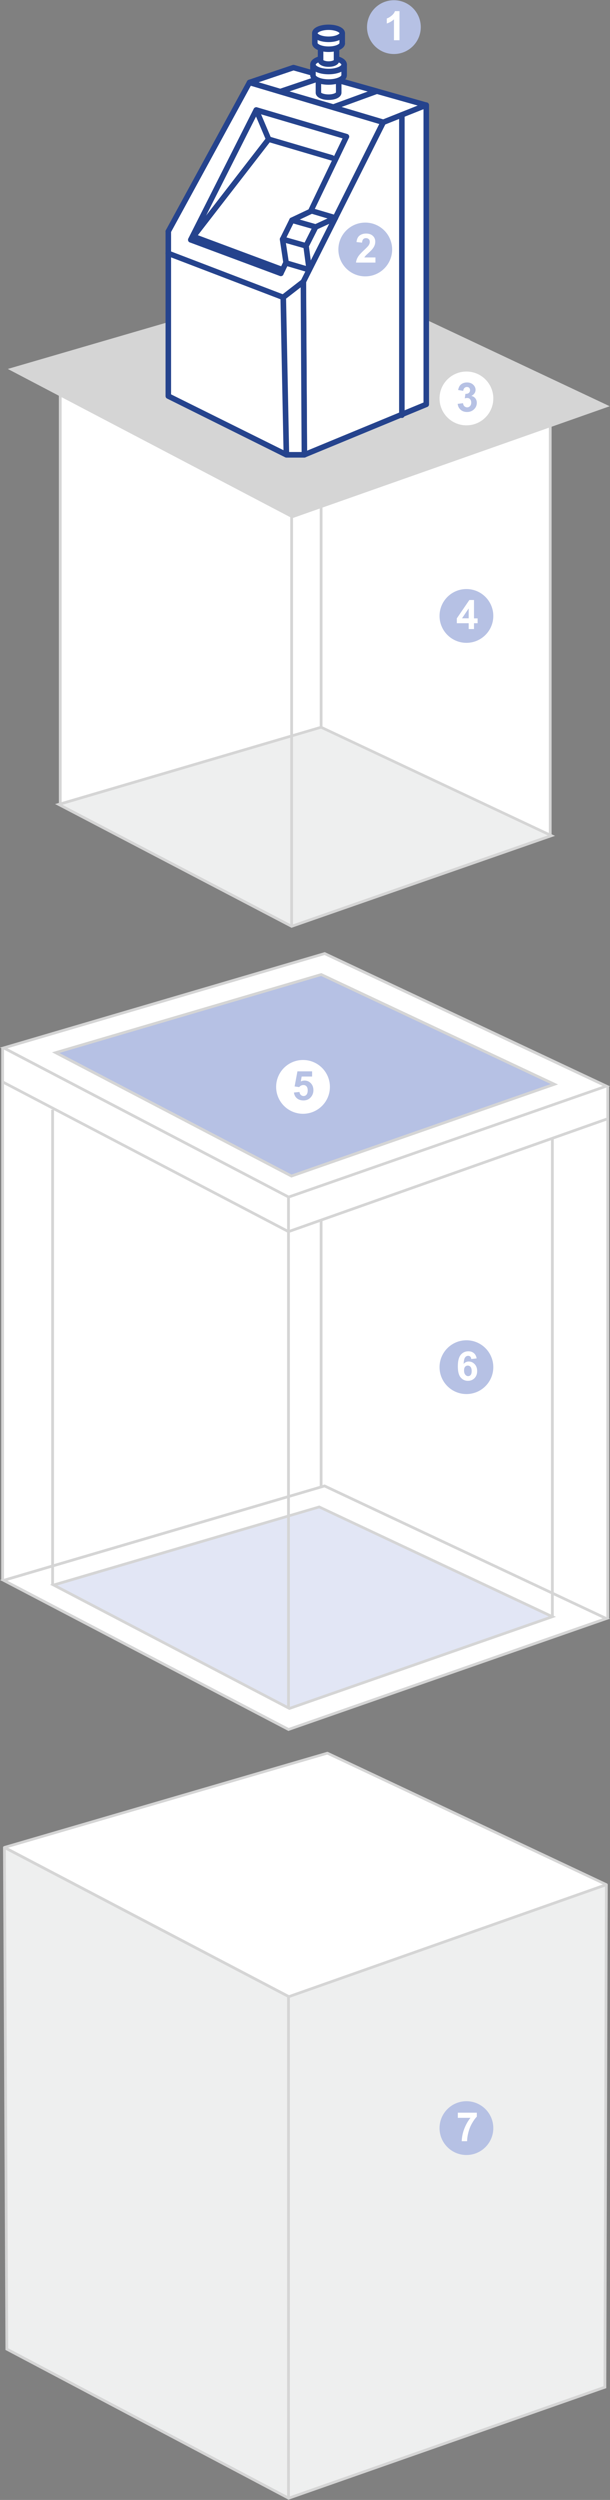
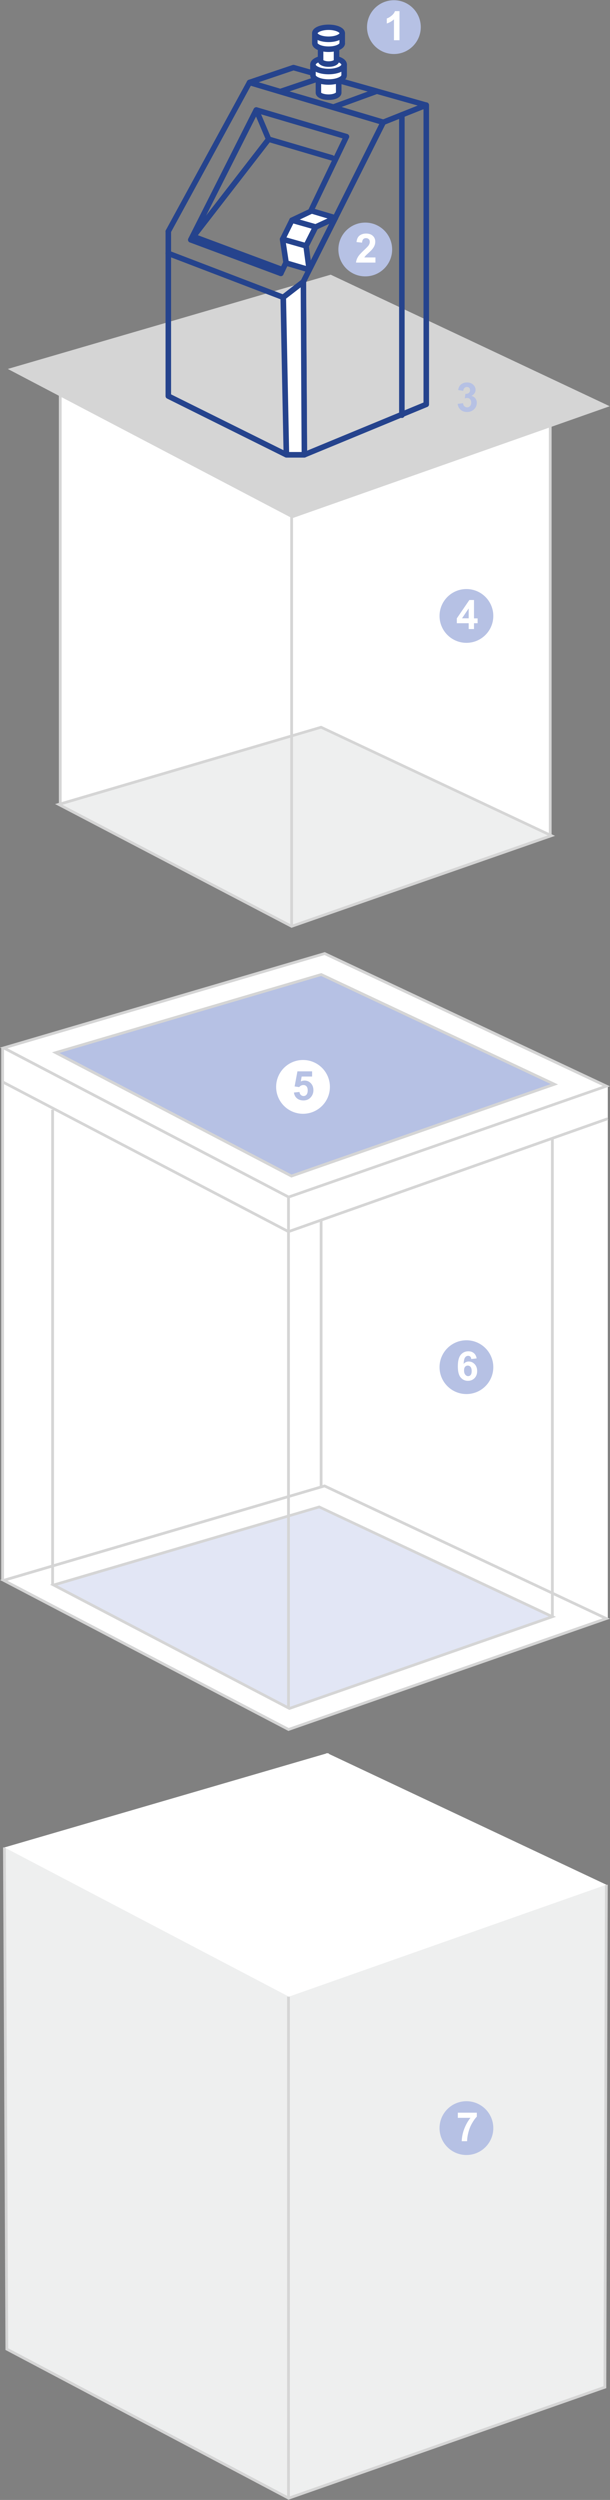
<svg xmlns="http://www.w3.org/2000/svg" version="1.1" x="0px" y="0px" viewBox="0 0 1080 4424" style="enable-background:new 0 0 1080 4424;" xml:space="preserve">
  <rect x="0" y="0" width="1080" height="4424" fill="#808080" stroke="none" />
  <style type="text/css">
	.st0{fill:#FFFFFF;}
	.st1{fill:#EEEFEF;}
	.st2{fill:#D5D5D5;}
	.st3{fill:#E2E6F5;}
	.st4{fill:#B6C1E4;}
	.st5{fill:#25438D;}
</style>
  <g id="Ebene_3">
    <polygon class="st0" points="974.1,1475.1 974.1,756.1 106.6,701.6 106.6,1420.2  " />
    <polygon class="st0" points="574.5,1687.4 4.6,1855.8 4.6,2797.6 510.7,3060.8 1076.1,2862.8 1076.1,1923.1  " />
  </g>
  <g id="Ebene_2_00000006675389950676170220000016913286600826370465_">
    <g id="Ebene_1_Kopie">
      <g>
        <g>
          <polyline class="st1" points="7.8,3269.3 12.1,4157.1 511,4420.9 1070.9,4224.5 1073.6,3335.3     " />
          <polygon class="st2" points="510.8,4423.6 509.9,4423.1 9.7,4158.6 9.7,4157.1 5.4,3269.3 10.3,3269.3 14.5,4155.6       511.2,4418.3 1068.5,4222.7 1071.1,3335.3 1076,3335.3 1073.4,4226.2 1071.7,4226.8     " />
        </g>
        <polygon class="st3" points="981.8,2860.9 516.2,3023.3 98.8,2804.9 569.1,2666.7    " />
        <rect x="566.1" y="2159.1" class="st2" width="4.9" height="470.5" />
        <path class="st2" d="M512.2,3026l-0.9-0.5L88.5,2804.3l476.9-140.1l0.8,0.4l418.2,196.7L512.2,3026L512.2,3026z M101.5,2805.6     l411.1,215.1l458.9-160.1L565,2669.3L101.5,2805.6L101.5,2805.6z" />
        <polygon class="st4" points="981.8,1918.8 516.2,2081.3 98.8,1862.9 569.1,1724.6    " />
        <rect x="971.7" y="752" class="st2" width="4.9" height="726.6" />
-         <rect x="566.1" y="581.6" class="st2" width="4.9" height="726.5" />
        <rect x="104.2" y="697.6" class="st2" width="4.9" height="726" />
        <path class="st2" d="M1079.5,718.9C892.2,785,704.8,851,517.4,917.1C349.6,829,181.7,741,13.8,652.9     c190.5-55.6,381.1-111.2,571.7-166.8C750.2,563.7,914.9,641.3,1079.5,718.9" />
        <g>
          <polygon class="st1" points="976.2,1478.8 516.3,1639.3 104,1423.5 568.5,1286.9     " />
          <path class="st2" d="M516.1,1641.9l-0.9-0.5L97.5,1422.9l471.2-138.5l0.8,0.4l413.2,194.4L516.1,1641.9L516.1,1641.9z       M110.5,1424.2l406,212.4l453.3-158.2l-401.5-188.9L110.5,1424.2L110.5,1424.2z" />
        </g>
        <polygon class="st2" points="1073.6,1922.1 1072.7,1919.8 511.2,2115.7 13.2,1855.1 574.6,1690.1 1072.5,1924.3 1073.6,1922.1      1072.7,1919.8 1073.6,1922.1 1074.6,1919.8 575,1684.9 0.1,1853.8 510.8,2121 1080,1922.4 1074.6,1919.8    " />
        <polygon class="st2" points="1073.4,2864.2 1072.6,2861.9 511.1,3057.9 13.1,2797.3 574.4,2632.2 1072.4,2866.4 1073.4,2864.2      1072.6,2861.9 1073.4,2864.2 1074.4,2862 574.8,2627 0,2796 510.6,3063.2 1079.9,2864.6 1074.4,2862    " />
        <path class="st2" d="M515.8,2083.9l-0.9-0.5L92.1,1862.2L569,1722l0.8,0.4L988,1919.1L515.8,2083.9L515.8,2083.9z M105.1,1863.4     l411.1,215.1l458.9-160.1l-406.5-191.2L105.1,1863.4L105.1,1863.4z" />
-         <rect x="1073.6" y="1922.1" class="st2" width="4.9" height="942.1" />
        <rect x="2.2" y="1853.6" class="st2" width="4.9" height="944" />
        <rect x="90.7" y="1963.8" class="st2" width="4.9" height="841.2" />
        <rect x="975.5" y="2014.3" class="st2" width="4.9" height="845.7" />
        <rect x="508.3" y="2116.7" class="st2" width="4.9" height="904" />
        <polygon class="st2" points="510.6,2182.2 509.7,2181.7 3.5,1916.7 5.7,1912.4 511,2176.9 1075.2,1977.4 1076.9,1982    " />
        <rect x="513.9" y="912.7" class="st2" width="4.9" height="726.6" />
        <rect x="508.3" y="3533.4" class="st2" width="4.9" height="886.1" />
        <rect x="577.4" y="3102.6" class="st2" width="4.9" height="405.8" />
        <g>
          <path class="st0" d="M1073.6,3335.3l-562.1,198.1L7.9,3269.3c0,0,381.1-111.2,571.7-166.8      C744.2,3180.1,908.9,3257.7,1073.6,3335.3" />
-           <path class="st2" d="M511.5,3535.9c-0.4,0-0.8-0.1-1.1-0.3L6.7,3271.5c-0.9-0.5-1.4-1.4-1.3-2.4c0.1-1,0.8-1.8,1.8-2.1      l571.7-166.8c0.6-0.2,1.2-0.1,1.7,0.1l181.1,85.3c104.3,49.1,208.6,98.3,312.9,147.4c1.2,0.6,1.8,2,1.2,3.2      c-0.1,0.3-0.3,0.5-0.5,0.7c-0.3,0.3-0.6,0.5-0.9,0.6l-562.1,198.1C512,3535.8,511.7,3535.9,511.5,3535.9L511.5,3535.9z       M14.4,3269.9l497.3,260.8l555.6-195.9c-102.5-48.3-205.1-96.6-307.6-144.9l-180.3-84.9L14.4,3269.9z" />
        </g>
      </g>
    </g>
    <g>
-       <polygon class="st0" points="754.6,186 754.6,715.6 538.8,804.8 507.1,804.8 297.9,700.9 297.9,409.5 441.7,145.9 519.6,119.5       " />
      <path class="st5" d="M538.8,809.7h-31.8c-0.8,0-1.5-0.2-2.2-0.5L295.8,705.3c-1.7-0.8-2.7-2.5-2.7-4.4V409.5    c0-2.7,2.2-4.9,4.9-4.9s4.9,2.2,4.9,4.9v288.4l205.4,102h25.7l-1.8-301.2c0-2.7,2.2-4.9,4.9-4.9c2.8,0.1,4.9,2.2,4.9,4.9    l1.8,306.2c0,1.3-0.5,2.5-1.4,3.5C541.4,809.2,540.2,809.7,538.8,809.7L538.8,809.7z" />
      <path class="st5" d="M537,503.5c-0.7,0-1.5-0.2-2.2-0.5c-2.4-1.2-3.4-4.1-2.2-6.6l138.9-277l-227.4-67.7L302.2,411.8    c-1.3,2.4-4.3,3.2-6.6,2c-1.6-0.9-2.5-2.6-2.5-4.3c0-0.8,0.2-1.6,0.6-2.3l143.8-263.6c0.6-1.1,1.6-1.9,2.7-2.3    c0.4-0.1,0.7-0.2,1.1-0.2c0.6-0.1,1.3,0,2,0.2l236.7,70.5c1.4,0.4,2.5,1.4,3.1,2.7c0.6,1.3,0.5,2.8-0.1,4.1L541.4,500.8    C540.6,502.5,538.8,503.5,537,503.5L537,503.5z" />
      <path class="st5" d="M678.5,221.3c-0.5,0-0.9-0.1-1.4-0.2l-236.8-70.5c-2-0.6-3.5-2.5-3.5-4.6c0-2.1,1.3-4,3.3-4.7l77.9-26.3    c0.9-0.3,2-0.3,2.9-0.1l235,66.5c2,0.6,3.5,2.4,3.6,4.4c0.1,2.1-1.1,4-3.1,4.8l-76.1,30.4C679.7,221.1,679.1,221.3,678.5,221.3    L678.5,221.3z M457.9,145.6l220.4,65.6l61.2-24.4l-219.8-62.1L457.9,145.6L457.9,145.6z" />
      <path class="st5" d="M538.8,809.7c-1.9,0-3.7-1.1-4.5-3c-1-2.5,0.2-5.3,2.7-6.4l212.8-88V186c0-2.7,2.2-4.9,4.9-4.9    s4.9,2.2,4.9,4.9v529.6c0,2-1.2,3.8-3,4.5l-215.8,89.2C540.1,809.6,539.5,809.7,538.8,809.7L538.8,809.7z" />
-       <path class="st5" d="M497.2,488.7c-0.7,0-1.4-0.2-2.1-0.5c-2.4-1.2-3.5-4.1-2.3-6.5l113.7-236.8l-150.3-44.4l-114,226    c-1.2,2.4-4.2,3.4-6.6,2.2c-2.4-1.2-3.4-4.1-2.2-6.6l115.9-229.7c1.1-2.1,3.5-3.1,5.8-2.5l159.7,47.2c1.4,0.4,2.5,1.4,3.1,2.7    s0.6,2.8-0.1,4.1l-116.2,242C500.8,487.7,499,488.7,497.2,488.7L497.2,488.7z" />
+       <path class="st5" d="M497.2,488.7c-0.7,0-1.4-0.2-2.1-0.5c-2.4-1.2-3.5-4.1-2.3-6.5l113.7-236.8l-150.3-44.4l-114,226    c-1.2,2.4-4.2,3.4-6.6,2.2c-2.4-1.2-3.4-4.1-2.2-6.6l115.9-229.7c1.1-2.1,3.5-3.1,5.8-2.5l159.7,47.2c1.4,0.4,2.5,1.4,3.1,2.7    s0.6,2.8-0.1,4.1l-116.2,242C500.8,487.7,499,488.7,497.2,488.7L497.2,488.7" />
      <path class="st5" d="M587.6,284.2c-0.5,0-0.9-0.1-1.4-0.2l-112-33c-1.4-0.4-2.5-1.4-3.1-2.8l-21.9-51.6c-1-2.5,0.1-5.4,2.6-6.4    c2.5-1.1,5.4,0.1,6.4,2.6l21,49.5L589,274.6c2.6,0.8,4.1,3.5,3.3,6.1C591.7,282.8,589.7,284.2,587.6,284.2z" />
      <path class="st5" d="M497.2,488.7c-0.6,0-1.1-0.1-1.7-0.3L336.1,429c-1.5-0.5-2.6-1.8-3-3.2c-0.4-1.5-0.1-3.1,0.8-4.3l137.8-178.1    c1.6-2.1,4.7-2.5,6.9-0.9c2.1,1.6,2.5,4.7,0.9,6.9L345.8,422.1l153.2,57.1c2.5,1,3.8,3.8,2.9,6.3    C501.1,487.5,499.2,488.7,497.2,488.7L497.2,488.7z" />
      <path class="st5" d="M500.3,482.3c-0.6,0-1.1-0.1-1.7-0.3l-155.8-58.1c-2.5-0.9-3.8-3.8-2.9-6.3c0.9-2.5,3.8-3.8,6.3-2.9    L502,472.8c2.5,0.9,3.8,3.8,2.9,6.3C504.1,481.1,502.2,482.3,500.3,482.3z" />
      <g>
        <polygon class="st0" points="537,498.6 538.8,804.8 507.1,804.8 501.5,526.2    " />
        <path class="st5" d="M538.8,809.7h-31.8c-2.7,0-4.8-2.1-4.9-4.8l-5.6-278.6c0-1.5,0.7-3,1.9-4l35.6-27.6c1.5-1.1,3.5-1.4,5.1-0.5     c1.7,0.8,2.7,2.5,2.8,4.4l1.8,306.2c0,1.3-0.5,2.5-1.4,3.5C541.4,809.2,540.1,809.7,538.8,809.7L538.8,809.7z M511.9,799.9h22.1     l-1.7-291.4l-25.8,20L511.9,799.9L511.9,799.9z" />
      </g>
      <path class="st5" d="M501.5,531.1c-0.6,0-1.2-0.1-1.8-0.3l-203.5-77.9c-2.5-1-3.8-3.8-2.8-6.3c1-2.5,3.8-3.8,6.3-2.8l203.5,77.9    c2.5,1,3.8,3.8,2.8,6.3C505.3,529.9,503.4,531.1,501.5,531.1L501.5,531.1z" />
      <path class="st5" d="M547.4,482.3c-0.3,0-0.5,0-0.8-0.1c-2.1-0.4-3.8-2.1-4-4.2l-5.5-42.3c-0.1-1,0-2,0.5-2.8l16.9-33.4    c0.5-1,1.3-1.8,2.3-2.2l34.9-16.1c1.9-0.9,4.1-0.5,5.6,1c1.4,1.5,1.8,3.7,0.8,5.6l-46.3,91.8C550.9,481.3,549.2,482.3,547.4,482.3    L547.4,482.3z M546.9,436l3.3,25l32.8-65.1l-20.7,9.5L546.9,436z" />
      <g>
        <polygon class="st0" points="516.8,389.7 558.8,401.7 593.7,385.6 551.7,373.2    " />
        <path class="st5" d="M558.8,406.6c-0.5,0-0.9-0.1-1.3-0.2l-41.9-12c-2-0.6-3.4-2.3-3.5-4.3c-0.2-2,0.9-4,2.8-4.8l34.9-16.5     c1.1-0.5,2.3-0.6,3.5-0.3l42,12.4c2,0.6,3.3,2.3,3.5,4.3c0.2,2-1,3.9-2.8,4.8l-34.9,16.1C560.2,406.5,559.5,406.6,558.8,406.6     L558.8,406.6z M530.7,388.6l27.7,7.9l21.5-9.9l-27.7-8.2L530.7,388.6L530.7,388.6z" />
      </g>
      <g>
        <polygon class="st0" points="500.3,423.4 541.9,435.1 558.8,401.7 516.8,389.7    " />
        <path class="st5" d="M541.9,440c-0.4,0-0.9-0.1-1.3-0.2l-41.6-11.8c-1.4-0.4-2.5-1.4-3.1-2.7c-0.6-1.3-0.6-2.8,0.1-4.1l16.6-33.6     c1-2.1,3.5-3.2,5.7-2.5l41.9,12c1.4,0.4,2.5,1.4,3.1,2.7c0.6,1.3,0.5,2.9-0.1,4.2l-16.9,33.4C545.4,439,543.7,440,541.9,440     L541.9,440z M507.2,420.2l32.1,9.1l12.4-24.6l-32.3-9.2L507.2,420.2L507.2,420.2z" />
      </g>
      <g>
        <polygon class="st0" points="506.6,465.4 547.4,477.4 541.9,435.1 500.3,423.4    " />
        <path class="st5" d="M547.4,482.3c-0.5,0-0.9-0.1-1.4-0.2l-40.8-12c-1.8-0.5-3.2-2.1-3.5-4l-6.3-42c-0.2-1.6,0.4-3.3,1.6-4.4     c1.2-1.1,3-1.5,4.6-1l41.6,11.8c1.9,0.5,3.3,2.1,3.5,4.1l5.5,42.3c0.2,1.6-0.4,3.3-1.7,4.4C549.7,481.9,548.6,482.3,547.4,482.3     L547.4,482.3z M511,461.6l30.6,9l-4.2-31.6l-31.2-8.9L511,461.6L511,461.6z" />
      </g>
      <path class="st5" d="M711.5,739.7c-2.7,0-4.9-2.2-4.9-4.9V203.2c0-2.7,2.2-4.9,4.9-4.9s4.9,2.2,4.9,4.9v531.6    C716.4,737.5,714.2,739.7,711.5,739.7z" />
      <path class="st5" d="M590.2,194.3c-0.5,0-0.9-0.1-1.4-0.2l-93.9-27.4c-2-0.6-3.5-2.4-3.5-4.6c0-2.1,1.3-4.1,3.3-4.7l78.4-26.5    c0.9-0.3,1.9-0.4,2.9-0.1l92.3,25.9c2,0.6,3.5,2.4,3.6,4.5s-1.2,4.1-3.2,4.8l-76.9,28C591.3,194.1,590.7,194.2,590.2,194.3    L590.2,194.3z M512.6,161.7l77.4,22.6l61.1-22.3l-76.3-21.4L512.6,161.7L512.6,161.7z" />
      <g>
        <g>
          <path class="st0" d="M563.8,141.1v23c0,4.4,8,7.9,17.9,7.9s17.9-3.5,17.9-7.9v-24.7L563.8,141.1L563.8,141.1L563.8,141.1z" />
          <path class="st5" d="M581.7,176.9c-13.2,0-22.8-5.4-22.8-12.8v-23c0-2.7,2.2-4.9,4.9-4.9h0.1l35.6-1.7c1.3,0,2.6,0.4,3.6,1.4      s1.5,2.2,1.5,3.5v24.7C604.5,171.7,595.1,176.9,581.7,176.9L581.7,176.9z M568.6,145.8v18.3c0.5,0.6,5.2,3,13.1,3      s12.6-2.5,13.1-3.5l-0.1-19.1L568.6,145.8L568.6,145.8z" />
        </g>
        <g>
          <path class="st0" d="M609.3,132.9c0,6.7-12.3,12.2-27.6,12.2s-27.6-5.5-27.6-12.2v-18.5h55.2L609.3,132.9L609.3,132.9z" />
          <path class="st5" d="M581.7,150c-16.2,0-32.5-5.9-32.5-17.1v-18.5c0-2.7,2.2-4.9,4.9-4.9h55.2c2.7,0,4.9,2.2,4.9,4.9v18.5      C614.2,144.1,597.8,150,581.7,150L581.7,150z M559,119.3v13.7c0,2.1,8,7.3,22.7,7.3s22.7-5.2,22.7-7.3v-13.7H559z" />
        </g>
        <g>
          <ellipse class="st0" cx="581.7" cy="114.4" rx="27.6" ry="12.2" />
          <path class="st5" d="M581.7,131.5c-16.2,0-32.5-5.9-32.5-17.1c0-22.5,65-22.5,65,0C614.2,125.6,597.8,131.5,581.7,131.5z       M581.7,107.1c-14.8,0-22.7,5.2-22.7,7.3s8,7.3,22.7,7.3s22.7-5.2,22.7-7.3S596.5,107.1,581.7,107.1z" />
        </g>
        <g>
          <path class="st0" d="M567.6,82.4v24.7c0,3.5,6.3,6.3,14.1,6.3s14.1-2.8,14.1-6.3V81.1L567.6,82.4      C567.6,82.4,567.6,82.4,567.6,82.4z" />
          <path class="st5" d="M581.7,118.3c-11.2,0-19-4.6-19-11.2V82.4c0-2.6,2-4.8,4.7-4.9l28.2-1.3c1.4,0,2.6,0.4,3.6,1.3      s1.5,2.2,1.5,3.5v26.1C600.7,113.7,592.9,118.3,581.7,118.3L581.7,118.3z M572.5,106.4c1.1,0.8,4.4,2.1,9.2,2.1s8.2-1.3,9.2-2.1      V86.2L572.5,87V106.4z" />
        </g>
        <g>
          <path class="st0" d="M606,76.3c0,5.9-10.8,10.7-24.3,10.7s-24.3-4.8-24.3-10.7V58.9h48.5L606,76.3C605.9,76.4,606,76.4,606,76.3      z" />
          <path class="st5" d="M581.7,92c-14.5,0-29.2-5.4-29.2-15.6V58.9c0-2.7,2.2-4.9,4.9-4.9h48.5c2.7,0,4.9,2.2,4.9,4.9v16.7      c0,0.2,0.1,0.5,0.1,0.8C610.9,86.6,596.2,92,581.7,92z M562.3,63.8v12.6c0.2,1.3,6.6,5.8,19.4,5.8s18.6-4.1,19.3-5.7      c0-0.1,0-0.1,0-0.2V63.8L562.3,63.8L562.3,63.8z" />
        </g>
        <g>
          <ellipse class="st0" cx="581.7" cy="58.9" rx="24.3" ry="10.7" />
          <path class="st5" d="M581.7,74.5c-14.5,0-29.2-5.4-29.2-15.6c0-20.5,58.3-20.5,58.3,0C610.8,69.1,596.2,74.5,581.7,74.5      L581.7,74.5z M581.7,53c-12.8,0-19.2,4.5-19.4,5.8c0.2,1.3,6.5,5.8,19.4,5.8s19.2-4.5,19.4-5.8C600.9,57.5,594.5,53,581.7,53z" />
        </g>
      </g>
    </g>
    <g id="Nummern">
      <g>
-         <circle class="st0" cx="825.8" cy="705.1" r="47.6" />
        <g>
          <g>
            <path class="st4" d="M810.3,714.7l9.5-1.2c0.3,2.4,1.1,4.3,2.5,5.5s2.9,1.9,4.8,1.9c2,0,3.7-0.8,5.1-2.3s2.1-3.6,2.1-6.2       c0-2.5-0.7-4.4-2-5.9s-3-2.2-4.9-2.2c-1.3,0-2.8,0.2-4.5,0.7l1.1-8c2.7,0.1,4.7-0.5,6.1-1.7s2.1-2.8,2.1-4.9       c0-1.7-0.5-3.1-1.5-4.1s-2.4-1.5-4.1-1.5s-3.1,0.6-4.3,1.8s-1.9,2.9-2.2,5.1l-9-1.5c0.6-3.1,1.6-5.6,2.8-7.4s3-3.3,5.3-4.4       s4.8-1.6,7.6-1.6c4.8,0,8.7,1.5,11.6,4.6c2.4,2.5,3.6,5.4,3.6,8.5c0,4.5-2.5,8.1-7.4,10.8c2.9,0.6,5.3,2,7,4.2s2.6,4.8,2.6,7.9       c0,4.5-1.6,8.3-4.9,11.5s-7.4,4.8-12.3,4.8c-4.6,0-8.5-1.3-11.5-4S810.8,719,810.3,714.7L810.3,714.7z" />
          </g>
        </g>
      </g>
      <g>
        <circle class="st4" cx="697.4" cy="48" r="47.6" />
        <g>
          <g>
            <path class="st0" d="M707.3,71.2h-9.8v-37c-3.6,3.3-7.8,5.8-12.7,7.4v-8.9c2.6-0.8,5.3-2.4,8.3-4.8s5.1-5.1,6.2-8.2h8       L707.3,71.2L707.3,71.2z" />
          </g>
        </g>
      </g>
      <g>
        <circle class="st4" cx="825.8" cy="1090" r="47.6" />
        <g>
          <g>
            <path class="st0" d="M829.8,1113.2v-10.3h-21v-8.6l22.2-32.5h8.2v32.5h6.4v8.6h-6.4v10.3H829.8L829.8,1113.2z M829.8,1094.2       v-17.5l-11.8,17.5H829.8z" />
          </g>
        </g>
      </g>
      <g>
        <circle class="st0" cx="536.5" cy="1923.4" r="47.6" />
        <g>
          <g>
            <path class="st4" d="M520.4,1933.4l9.8-1c0.3,2.2,1.1,4,2.5,5.3s3,1.9,4.8,1.9c2,0,3.8-0.8,5.2-2.5s2.1-4.2,2.1-7.5       c0-3.1-0.7-5.5-2.1-7.1s-3.2-2.4-5.5-2.4c-2.8,0-5.3,1.2-7.6,3.7l-8-1.2l5-26.7h26v9.2h-18.5l-1.5,8.7c2.2-1.1,4.4-1.6,6.7-1.6       c4.3,0,8,1.6,11.1,4.8c3,3.2,4.5,7.3,4.5,12.3c0,4.2-1.2,8-3.7,11.3c-3.3,4.5-8,6.8-13.9,6.8c-4.7,0-8.6-1.3-11.6-3.8       S521,1937.7,520.4,1933.4L520.4,1933.4z" />
          </g>
        </g>
      </g>
      <g>
        <circle class="st4" cx="825.8" cy="2419.4" r="47.6" />
        <g>
          <g>
            <path class="st0" d="M843.9,2403.9l-9.5,1.1c-0.2-2-0.8-3.4-1.8-4.3s-2.2-1.4-3.8-1.4c-2.1,0-3.8,0.9-5.3,2.8       s-2.3,5.7-2.7,11.6c2.5-2.9,5.5-4.3,9.1-4.3c4.1,0,7.6,1.6,10.5,4.7s4.4,7.1,4.4,12.1c0,5.2-1.5,9.4-4.6,12.6       c-3.1,3.2-7,4.8-11.8,4.8c-5.2,0-9.4-2-12.8-6s-5-10.6-5-19.8s1.7-16.1,5.2-20.3s8-6.2,13.5-6.2c3.9,0,7.1,1.1,9.7,3.3       S843.1,2399.7,843.9,2403.9L843.9,2403.9z M821.6,2425.3c0,3.2,0.7,5.6,2.2,7.4s3.1,2.6,5,2.6s3.3-0.7,4.5-2.1s1.8-3.8,1.8-7       s-0.7-5.8-2-7.3s-2.9-2.3-4.9-2.3s-3.5,0.7-4.8,2.2S821.6,2422.4,821.6,2425.3L821.6,2425.3z" />
          </g>
        </g>
      </g>
      <g>
        <circle class="st4" cx="825.8" cy="3766" r="47.6" />
        <g>
          <g>
            <path class="st0" d="M810.6,3747.8v-9.1h33.6v7.1c-2.8,2.7-5.6,6.6-8.5,11.7s-5,10.5-6.5,16.3s-2.2,10.9-2.2,15.4h-9.5       c0.2-7.1,1.6-14.3,4.4-21.7c2.8-7.4,6.4-13.9,11.1-19.7L810.6,3747.8L810.6,3747.8z" />
          </g>
        </g>
      </g>
      <g>
        <circle class="st4" cx="646.7" cy="441.5" r="47.6" />
        <g>
          <g>
            <path class="st0" d="M664.7,455.6v9.1h-34.4c0.4-3.5,1.5-6.7,3.3-9.8s5.5-7.2,11-12.3c4.4-4.1,7.1-6.9,8.1-8.4c1.3-2,2-4,2-6       c0-2.2-0.6-3.9-1.8-5s-2.8-1.8-4.9-1.8s-3.7,0.6-4.9,1.9s-1.9,3.3-2.1,6.1l-9.8-1c0.6-5.4,2.4-9.3,5.5-11.6s6.9-3.5,11.5-3.5       c5,0,9,1.4,11.9,4.1s4.3,6.1,4.3,10.2c0,2.3-0.4,4.5-1.2,6.6s-2.1,4.3-3.9,6.5c-1.2,1.5-3.3,3.7-6.4,6.5s-5.1,4.7-5.9,5.7       s-1.5,1.8-2,2.7L664.7,455.6L664.7,455.6z" />
          </g>
        </g>
      </g>
    </g>
  </g>
</svg>